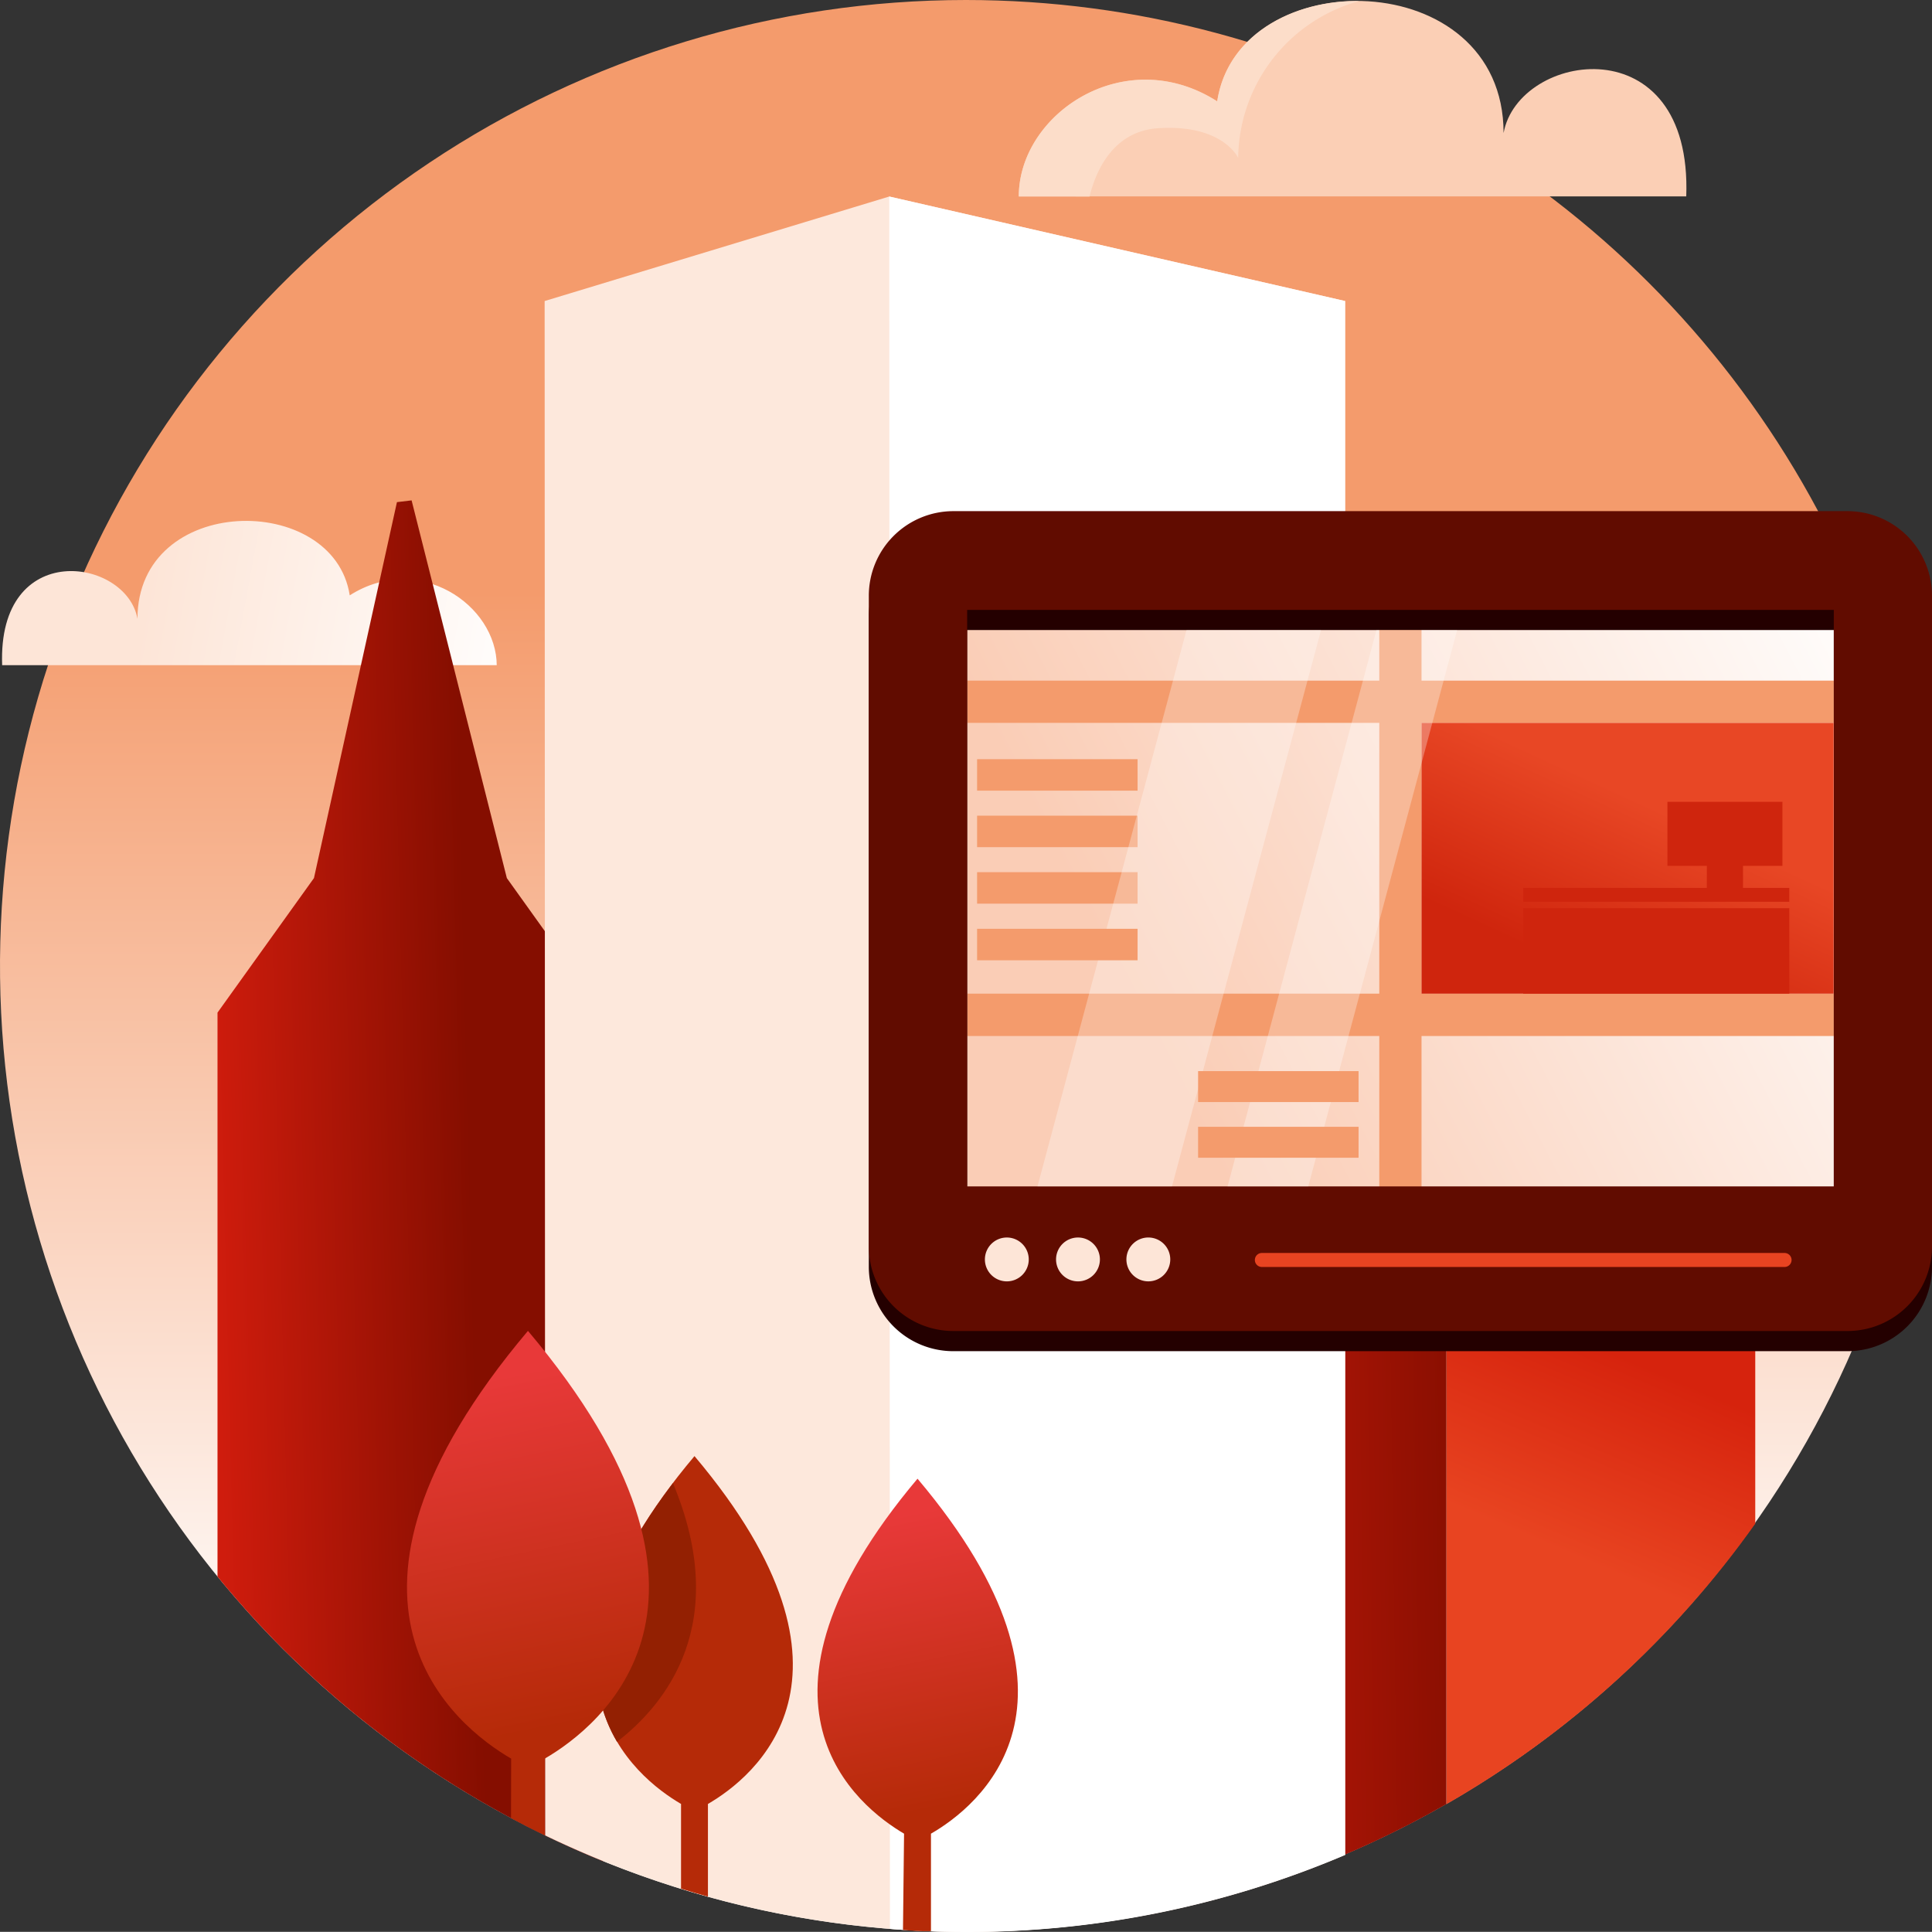
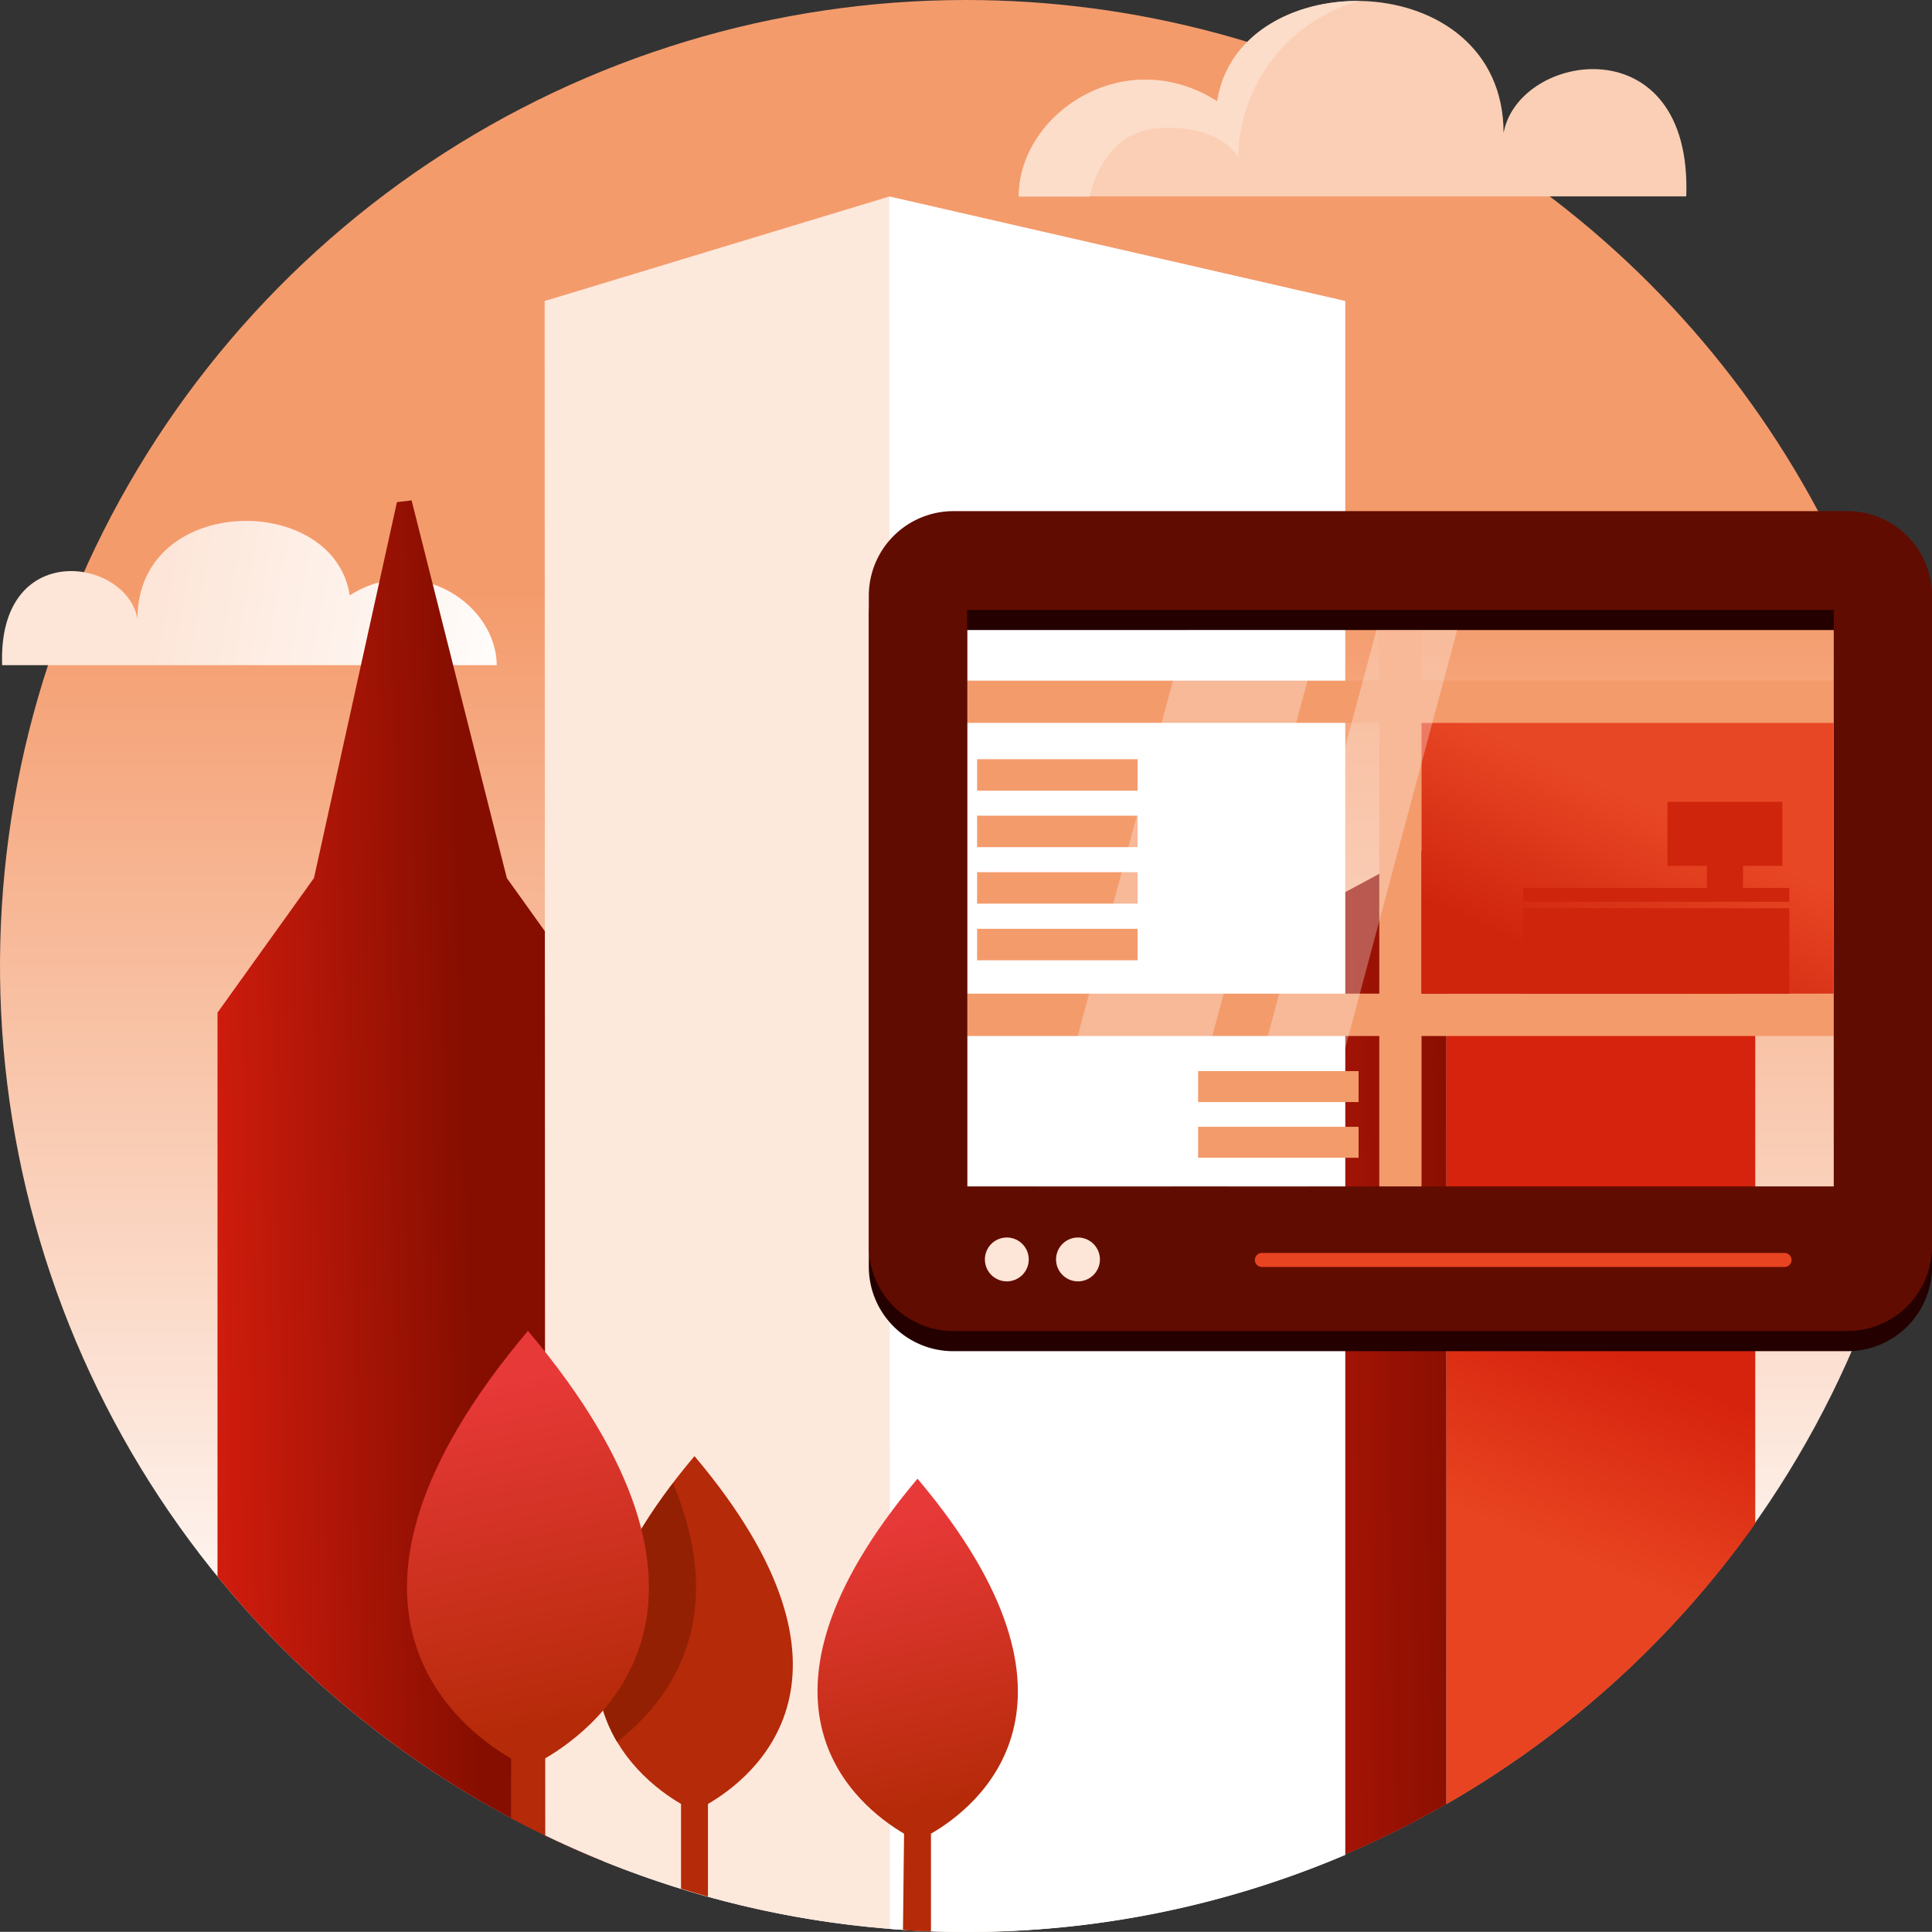
<svg xmlns="http://www.w3.org/2000/svg" xmlns:xlink="http://www.w3.org/1999/xlink" id="Layer_1" data-name="Layer 1" viewBox="0 0 143.63 143.62">
  <rect x="0" y="0" width="143.63" height="143.62" fill="#333333" stroke="none" />
  <defs>
    <style>.cls-1{fill:none;clip-rule:evenodd}.cls-22{fill-rule:evenodd}.cls-26{fill:#f49b6c}.cls-22{fill:#fde5d7}.cls-28{fill:#cf250d}</style>
    <clipPath id="clip-path">
      <path class="cls-1" d="M71.81,0a71.81,71.81,0,1,0,71.81,71.81A71.81,71.81,0,0,0,71.81,0" />
    </clipPath>
    <linearGradient id="linear-gradient" x1="71.81" y1="44.02" x2="71.81" y2="126.88" gradientUnits="userSpaceOnUse">
      <stop offset="0" stop-color="#f49b6c" />
      <stop offset="1" stop-color="#fff" />
    </linearGradient>
    <clipPath id="clip-path-2">
      <path class="cls-1" d="M.16,49.45C-.19,40,9.41,41.47,10.22,46c0-9.32,14.6-9.45,15.78-1.74,5.1-3.25,10.93.69,10.93,5.24H.16" />
    </clipPath>
    <linearGradient id="linear-gradient-2" x1="11.35" y1="41.7" x2="40.24" y2="46.98" gradientUnits="userSpaceOnUse">
      <stop offset="0" stop-color="#fde5d7" />
      <stop offset="1" stop-color="#fff" />
    </linearGradient>
    <clipPath id="clip-path-3">
      <path class="cls-1" d="M107.53,62.28l23,12.36v38.58a72.19,72.19,0,0,1-23,20.91Z" />
    </clipPath>
    <linearGradient id="linear-gradient-3" x1="112.41" y1="113.78" x2="118.31" y2="99.85" gradientUnits="userSpaceOnUse">
      <stop offset="0" stop-color="#e84421" />
      <stop offset="1" stop-color="#d6230d" />
    </linearGradient>
    <clipPath id="clip-path-4">
      <path class="cls-1" d="M107.53,62.28l-23,12.36v67.85a71.33,71.33,0,0,0,23-8.37Z" />
    </clipPath>
    <linearGradient id="linear-gradient-4" x1="85.18" y1="102.54" x2="109.47" y2="102.2" gradientUnits="userSpaceOnUse">
      <stop offset="0" stop-color="#cf1c0d" />
      <stop offset="1" stop-color="#850e00" />
    </linearGradient>
    <clipPath id="clip-path-5">
      <path class="cls-1" d="M16.17,117.21a72,72,0,0,0,28.67,21.17V75.28l-3.58-5-3.58-5L30.6,37.2l-1.09.13L23.34,65.28l-7.17,10v41.93" />
    </clipPath>
    <linearGradient id="linear-gradient-5" x1="15.96" y1="88.16" x2="34.98" y2="87.68" xlink:href="#linear-gradient-4" />
    <clipPath id="clip-path-6">
      <path class="cls-1" d="M71.12,41.69h66A2.88,2.88,0,0,1,140,44.57V92.42a2.88,2.88,0,0,1-2.88,2.88h-66a2.88,2.88,0,0,1-2.88-2.88V44.57a2.88,2.88,0,0,1,2.88-2.88" />
    </clipPath>
    <linearGradient id="linear-gradient-6" x1="85.96" y1="77.91" x2="142.33" y2="48.66" gradientUnits="userSpaceOnUse">
      <stop offset="0" stop-color="#facdb6" />
      <stop offset="1" stop-color="#fff" />
    </linearGradient>
    <clipPath id="clip-path-7">
      <path fill="none" d="M105.68 53.74H136.32V73.87H105.68z" />
    </clipPath>
    <linearGradient id="linear-gradient-7" x1="122.78" y1="59.95" x2="117.18" y2="72.11" gradientUnits="userSpaceOnUse">
      <stop offset="0" stop-color="#e84725" />
      <stop offset="1" stop-color="#cf250d" />
    </linearGradient>
    <clipPath id="clip-path-8">
      <path class="cls-1" d="M67.21,136.32c-3.39-2-13.13-9.61,1-26.39,14.17,16.79,4.43,24.42,1,26.39v7.26q-1,0-2.08-.1Z" />
    </clipPath>
    <linearGradient id="linear-gradient-8" x1="69.83" y1="134.4" x2="65.41" y2="112.95" gradientUnits="userSpaceOnUse">
      <stop offset="0" stop-color="#b52a08" />
      <stop offset="1" stop-color="#e83939" />
    </linearGradient>
    <clipPath id="clip-path-9">
      <path class="cls-1" d="M38,130.74c-4.09-2.38-15.82-11.57,1.25-31.8,17.07,20.23,5.34,29.42,1.25,31.8v5.7q-1.27-.62-2.51-1.28Z" />
    </clipPath>
    <linearGradient id="linear-gradient-9" x1="41.43" y1="128.37" x2="36.11" y2="102.53" xlink:href="#linear-gradient-8" />
  </defs>
  <g clip-path="url(#clip-path)">
    <path fill="url(#linear-gradient)" d="M0 0H143.62V143.62H0z" />
  </g>
  <g clip-path="url(#clip-path-2)">
    <path fill="url(#linear-gradient-2)" d="M-0.19 36.51H36.93V49.45H-0.19z" />
  </g>
  <g clip-path="url(#clip-path-3)">
    <path fill="url(#linear-gradient-3)" d="M107.53 62.28H130.49V134.12H107.53z" />
  </g>
  <g clip-path="url(#clip-path-4)">
    <path fill="url(#linear-gradient-4)" d="M84.57 62.28H107.53V142.49H84.57z" />
  </g>
  <g clip-path="url(#clip-path-5)">
    <path fill="url(#linear-gradient-5)" d="M16.17 37.2H44.84V138.38H16.17z" />
  </g>
  <path d="M40.49,22.38l25.62-7.77L100,22.38V137.9a72,72,0,0,1-59.47-1.45Z" fill-rule="evenodd" fill="#fde8dc" />
  <path d="M66.11,14.61,100,22.38V137.9a71.58,71.58,0,0,1-28.14,5.73q-2.88,0-5.7-.23Z" fill="#fff" fill-rule="evenodd" />
  <path d="M125.36,14.61c.47-12.81-12.48-10.78-13.58-4.72,0-12.58-19.71-12.75-21.29-2.36-6.88-4.39-14.75.93-14.75,7.07h49.63" fill="#fbcfb5" fill-rule="evenodd" />
  <path d="M101.12.08C96.19,0,91.25,2.55,90.49,7.54c-6.89-4.39-14.75.93-14.75,7.07H81c.42-1.72,1.65-4.87,5.13-5.08,4.8-.3,5.92,2.21,5.92,2.21a12.23,12.23,0,0,1,9-11.66" fill="#fcddc9" fill-rule="evenodd" />
  <g clip-path="url(#clip-path-6)">
-     <path fill="url(#linear-gradient-6)" d="M68.25 41.69H139.98V95.29H68.25z" />
-   </g>
+     </g>
  <path fill="#f49b6c" fill-rule="evenodd" d="M102.54 41.69L105.68 41.69 105.68 48.79 105.68 50.6 136.33 50.6 136.33 53.74 105.68 53.74 105.68 73.87 136.33 73.87 136.33 77.02 105.68 77.02 105.68 79.12 105.68 95.29 102.54 95.29 102.54 79.12 102.54 77.02 71.9 77.02 71.9 73.87 102.54 73.87 102.54 53.74 71.9 53.74 71.9 50.6 102.54 50.6 102.54 48.79 102.54 41.69z" />
  <path d="M136.33,46.84H71.9v46.3h64.43Zm-65.46-7.3h66.48a6.29,6.29,0,0,1,6.28,6.28V94.17a6.28,6.28,0,0,1-6.28,6.28H70.87a6.28,6.28,0,0,1-6.28-6.28V45.82a6.29,6.29,0,0,1,6.28-6.28Z" fill="#240000" />
  <path d="M136.33,45.34H71.9V88.2h64.43ZM70.87,38h66.48a6.29,6.29,0,0,1,6.28,6.28V92.67a6.28,6.28,0,0,1-6.28,6.28H70.87a6.28,6.28,0,0,1-6.28-6.28V44.32A6.29,6.29,0,0,1,70.87,38Z" fill="#610c00" />
  <path class="cls-22" d="M74.85,92a1.63,1.63,0,1,0,1.63,1.63A1.63,1.63,0,0,0,74.85,92" />
  <path class="cls-22" d="M80.14,92a1.63,1.63,0,1,0,1.63,1.63A1.63,1.63,0,0,0,80.14,92" />
-   <path class="cls-22" d="M85.42,92A1.63,1.63,0,1,0,87,93.66,1.63,1.63,0,0,0,85.42,92" />
  <path d="M93.81,93.15h38.86a.52.52,0,0,1,.52.52h0a.52.52,0,0,1-.52.52H93.81a.52.52,0,0,1-.52-.52h0a.52.52,0,0,1,.52-.52" fill="#e84421" fill-rule="evenodd" />
  <g clip-path="url(#clip-path-7)">
    <path fill="url(#linear-gradient-7)" d="M105.68 53.74H136.32V73.87H105.68z" />
  </g>
  <path class="cls-26" d="M72.64 56.44H84.57V58.78H72.64z" />
  <path class="cls-26" d="M72.64 60.64H84.57V62.98H72.64z" />
  <path class="cls-26" d="M72.64 64.84H84.57V67.18H72.64z" />
  <path d="M88.21,46.84h10L87.13,88.2h-10Zm14.12,0h6L97.26,88.2h-6Z" opacity=".3" fill="#fff" fill-rule="evenodd" />
  <path class="cls-26" d="M89.07 79.63H101V81.93H89.07z" />
  <path class="cls-26" d="M89.07 83.77H101V86.07H89.07z" />
  <path class="cls-26" d="M72.64 69.05H84.57V71.39H72.64z" />
  <path class="cls-28" d="M113.24 66.01H133.02V67.04H113.24z" />
  <path class="cls-28" d="M113.24 67.52H133.02V73.87H113.24z" />
-   <path fill="#cf250d" fill-rule="evenodd" d="M123.96 59.61L132.51 59.61 132.51 64.37 129.58 64.37 129.58 66.53 126.89 66.53 126.89 64.37 123.96 64.37 123.96 59.61z" />
+   <path fill="#cf250d" fill-rule="evenodd" d="M123.96 59.61L132.51 59.61 132.51 64.37 129.58 64.37 129.58 66.53 126.89 66.53 126.89 64.37 123.96 64.37 123.96 59.61" />
  <g clip-path="url(#clip-path-8)">
    <path fill="url(#linear-gradient-8)" d="M54.09 109.92H82.42V143.57H54.09z" />
  </g>
  <path d="M50.63,134.11c-3.32-1.94-12.86-9.41,1-25.86,13.88,16.45,4.34,23.93,1,25.86V141q-1-.28-2-.59Z" fill="#b52a08" fill-rule="evenodd" />
  <path d="M45.87,129.49c-2.26-3.83-2.87-10,4.16-19.23,4.36,10.45-.55,16.45-4.16,19.23" fill="#932002" fill-rule="evenodd" />
  <g clip-path="url(#clip-path-9)">
    <path fill="url(#linear-gradient-9)" d="M22.16 98.94H56.3V136.44H22.16z" />
  </g>
</svg>